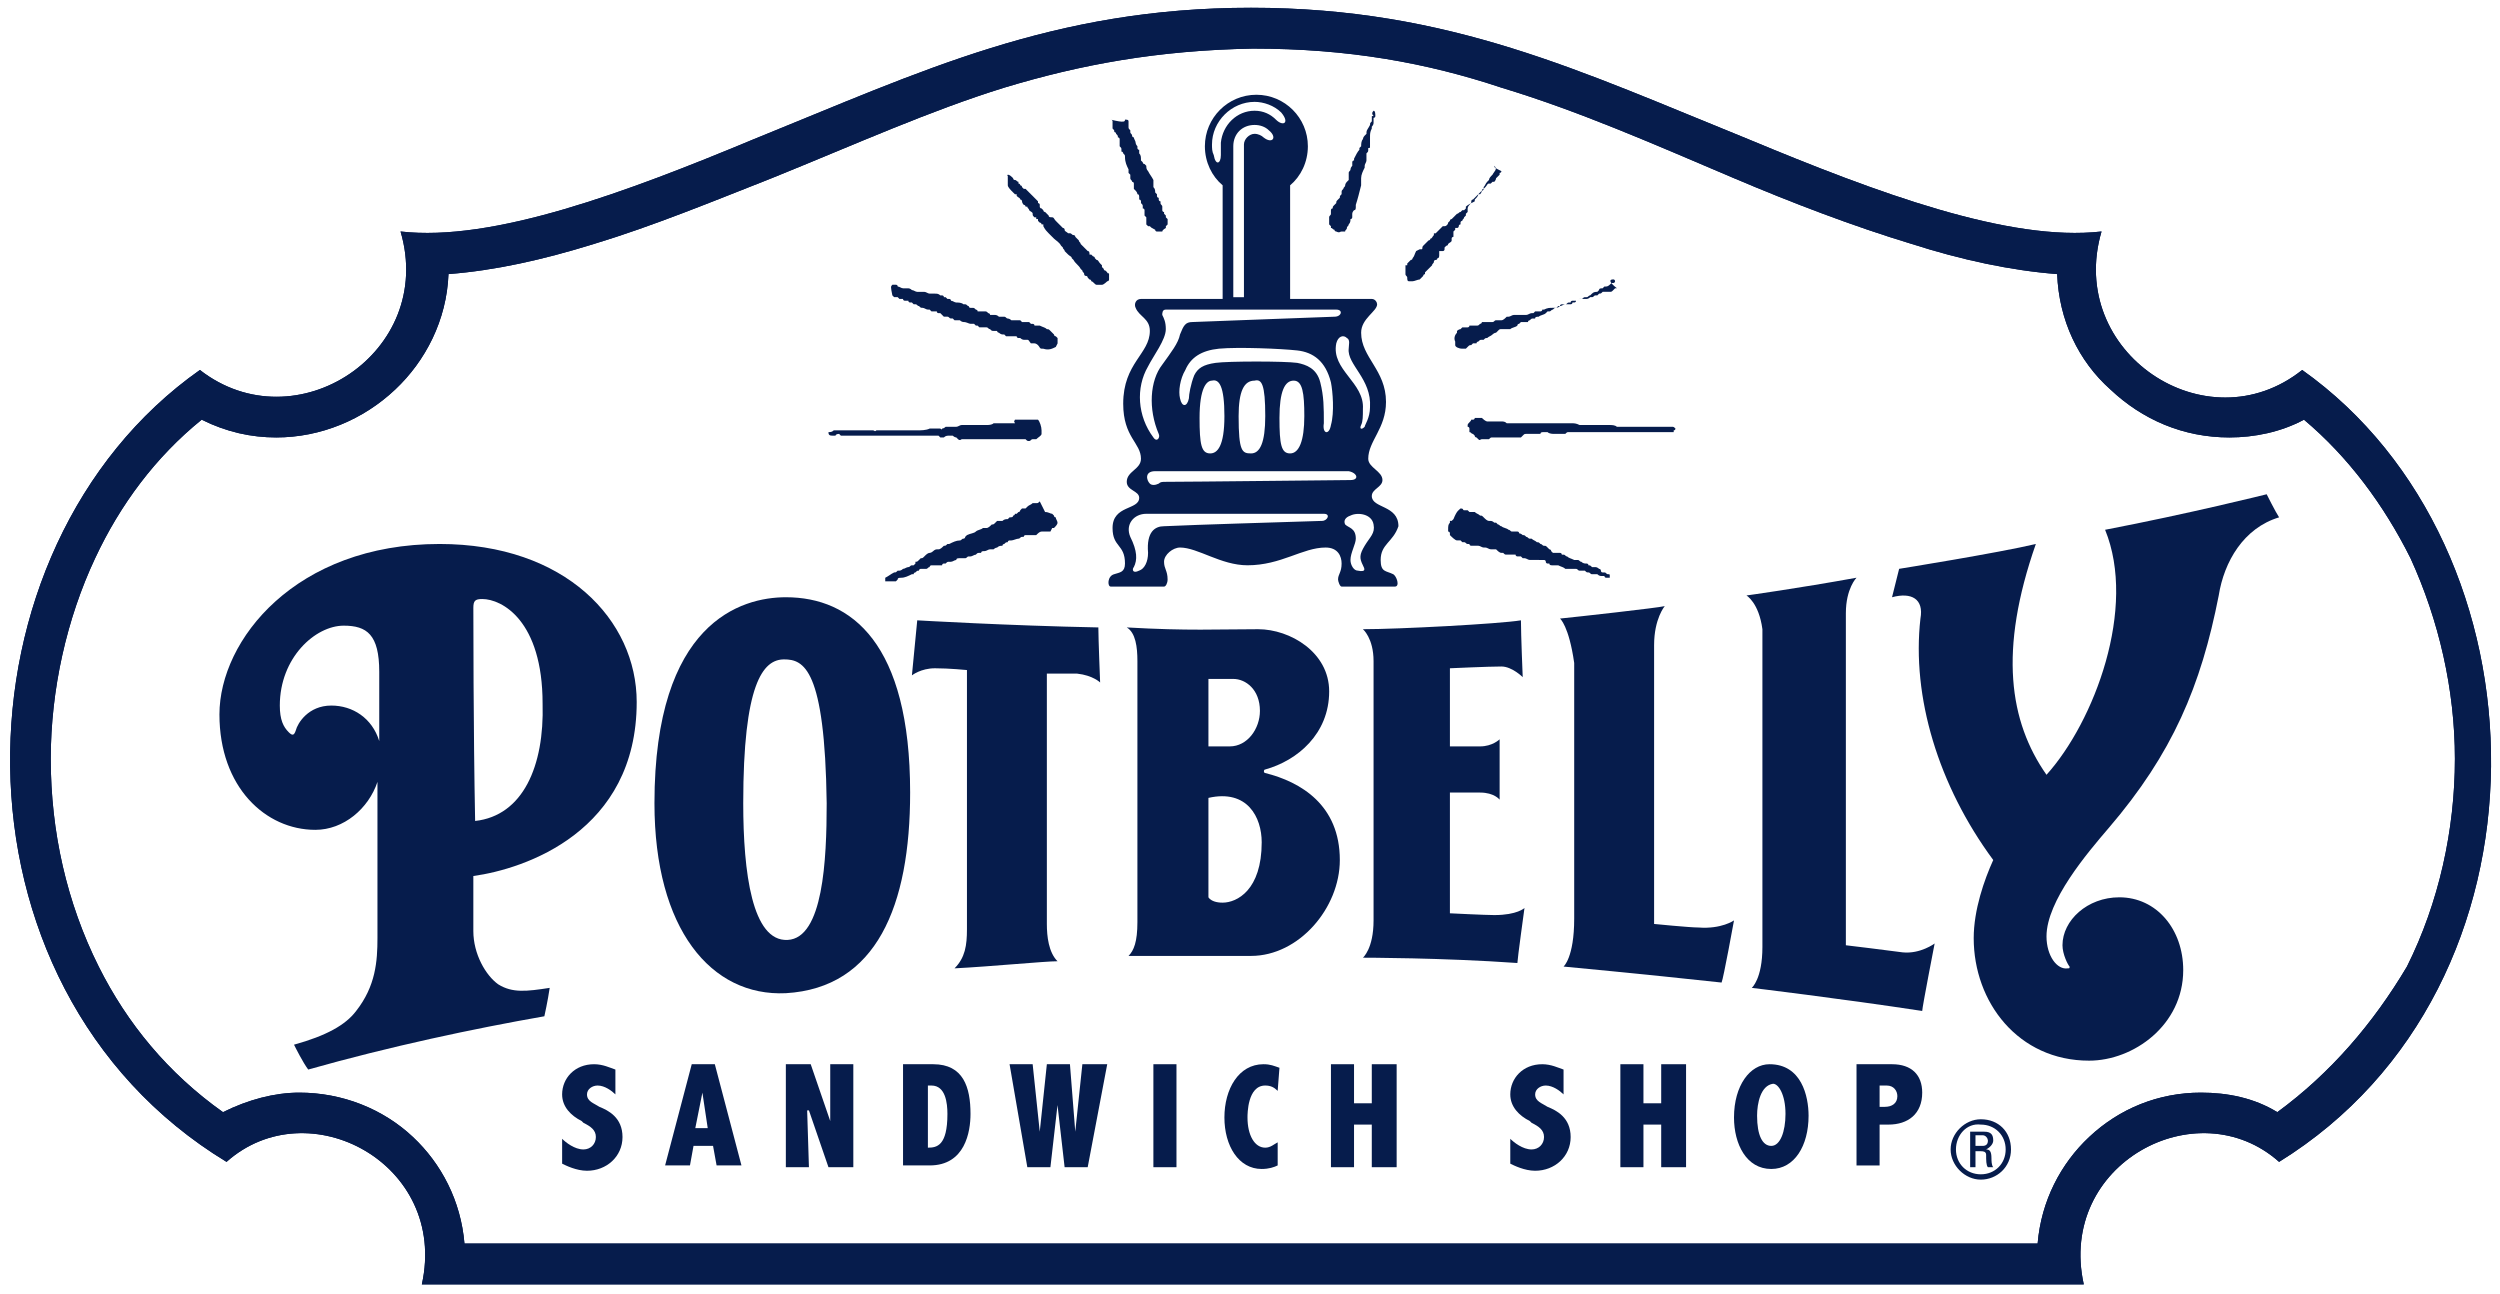
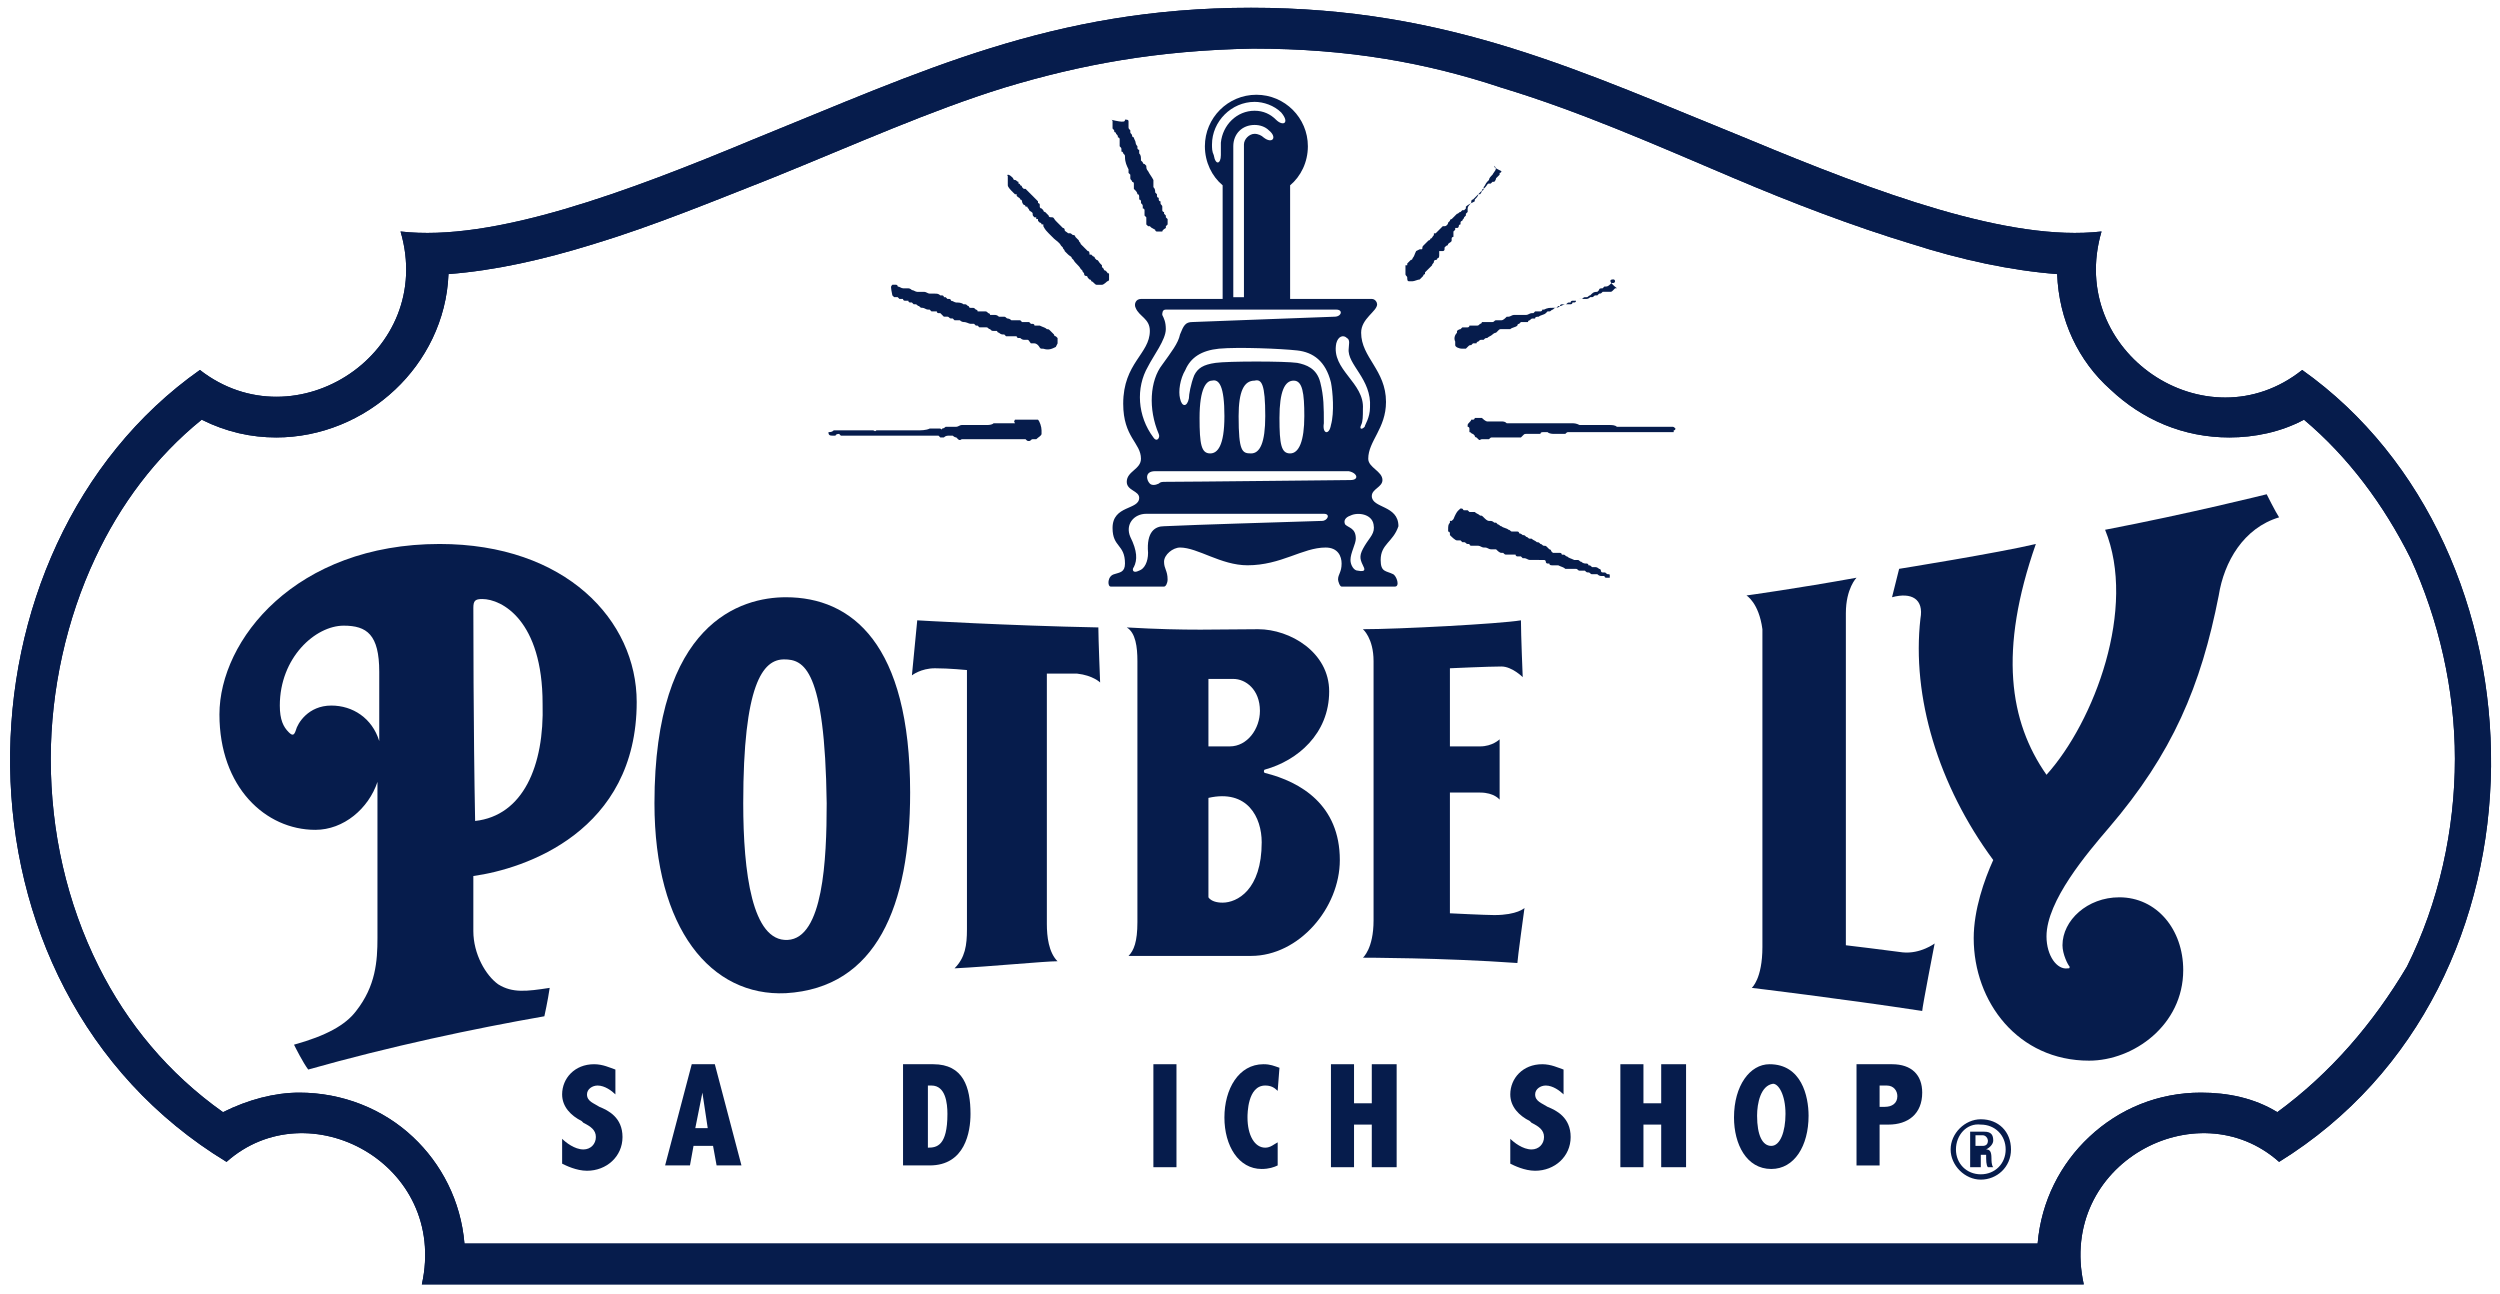
<svg xmlns="http://www.w3.org/2000/svg" xmlns:ns1="http://sodipodi.sourceforge.net/DTD/sodipodi-0.dtd" xmlns:ns2="http://www.inkscape.org/namespaces/inkscape" version="1.1" id="svg22998" x="0px" y="0px" viewBox="0 0 140.8 72.9" style="enable-background:new 0 0 140.8 72.9;" xml:space="preserve">
  <style type="text/css">
	.st0{fill-rule:evenodd;clip-rule:evenodd;fill:#061C4C;}
</style>
  <ns1:namedview bordercolor="#666666" borderopacity="1.0" fit-margin-bottom="0" fit-margin-left="0" fit-margin-right="0" fit-margin-top="0" id="base" ns2:current-layer="layer1" ns2:cx="70.958228" ns2:cy="35.936708" ns2:document-units="mm" ns2:pageopacity="0.0" ns2:pageshadow="2" ns2:window-height="744" ns2:window-maximized="1" ns2:window-width="1280" ns2:window-x="-4" ns2:window-y="-4" ns2:zoom="6.4162998" pagecolor="#ffffff" showgrid="false" units="px">
	</ns1:namedview>
  <g id="layer1" transform="translate(-76.473,-294.031)" ns2:groupmode="layer" ns2:label="Layer 1">
    <g id="g24134" transform="translate(0.132,-0.132)">
-       <path id="Fill-3" ns2:connector-curvature="0" class="st0" d="M187.6,358.7h0.4c0.2,0,0.3-0.1,0.3-0.3c0-0.1-0.1-0.3-0.3-0.3    h-0.4V358.7z M187.6,359.9h-0.3v-2h0.8c0.4,0,0.5,0.2,0.5,0.5c0,0.2-0.2,0.4-0.4,0.5l0,0c0.2,0,0.3,0.1,0.3,0.5    c0,0.1,0,0.4,0.1,0.5h-0.3c-0.1-0.1-0.1-0.4-0.1-0.7c0-0.2-0.2-0.2-0.3-0.2h-0.3V359.9z M186.5,358.9c0,0.8,0.6,1.4,1.4,1.4    c0.8,0,1.4-0.6,1.4-1.4s-0.6-1.4-1.4-1.4C187.1,357.4,186.5,358.1,186.5,358.9z M189.6,358.9c0,1-0.8,1.7-1.7,1.7    s-1.7-0.8-1.7-1.7c0-0.9,0.8-1.7,1.7-1.7C188.9,357.2,189.6,357.9,189.6,358.9z" />
+       <path id="Fill-3" ns2:connector-curvature="0" class="st0" d="M187.6,358.7h0.4c0.2,0,0.3-0.1,0.3-0.3c0-0.1-0.1-0.3-0.3-0.3    h-0.4V358.7z M187.6,359.9h-0.3v-2h0.8c0.4,0,0.5,0.2,0.5,0.5c0,0.2-0.2,0.4-0.4,0.5l0,0c0.2,0,0.3,0.1,0.3,0.5    c0,0.1,0,0.4,0.1,0.5h-0.3c-0.1-0.1-0.1-0.4-0.1-0.7h-0.3V359.9z M186.5,358.9c0,0.8,0.6,1.4,1.4,1.4    c0.8,0,1.4-0.6,1.4-1.4s-0.6-1.4-1.4-1.4C187.1,357.4,186.5,358.1,186.5,358.9z M189.6,358.9c0,1-0.8,1.7-1.7,1.7    s-1.7-0.8-1.7-1.7c0-0.9,0.8-1.7,1.7-1.7C188.9,357.2,189.6,357.9,189.6,358.9z" />
      <path id="Fill-5" ns2:connector-curvature="0" class="st0" d="M109.1,357.3c-0.6-0.3-1.1-0.8-1.1-1.5c0-0.9,0.7-1.7,1.8-1.7    c0.5,0,0.9,0.2,1.2,0.3v1.4c-0.2-0.2-0.6-0.5-1-0.5c-0.3,0-0.6,0.2-0.6,0.5c0,0.4,0.4,0.5,0.7,0.7c0.5,0.2,1.3,0.6,1.3,1.7    s-0.9,1.9-2,1.9c-0.6,0-1.2-0.3-1.4-0.4v-1.4c0.2,0.2,0.7,0.6,1.2,0.6c0.4,0,0.7-0.3,0.7-0.7c0-0.4-0.3-0.6-0.7-0.8L109.1,357.3z" />
      <path id="Fill-7" ns2:connector-curvature="0" class="st0" d="M115.9,355.7L115.9,355.7l-0.4,2h0.7L115.9,355.7z     M116.6,354.1l1.5,5.7h-1.4l-0.2-1.1h-1.1l-0.2,1.1h-1.4l1.5-5.7H116.6z" />
-       <polygon id="Fill-9" class="st0" points="121.9,359.9 120.6,359.9 120.6,354.1 122,354.1 123.1,357.3 123.1,357.3 123.1,354.1     124.4,354.1 124.4,359.9 123,359.9 121.9,356.7 121.8,356.7   " />
      <path id="Fill-11" ns2:connector-curvature="0" class="st0" d="M128.6,355.3v3.5c0.5,0,1.1-0.1,1.1-1.9    c0-0.6-0.1-1.6-0.9-1.6H128.6z M128.9,354.1c1.7,0,2.1,1.3,2.1,2.8c0,1-0.3,2.9-2.3,2.9h-1.5v-5.7L128.9,354.1z" />
-       <polygon id="Fill-13" class="st0" points="136.9,357.9 136.9,357.9 137.3,354.1 138.7,354.1 137.6,359.9 136.3,359.9 135.9,356.4     135.9,356.4 135.5,359.9 134.2,359.9 133.2,354.1 134.5,354.1 134.9,357.9 134.9,357.9 135.3,354.1 136.6,354.1   " />
      <polygon id="Fill-15" class="st0" points="141.3,359.9 142.6,359.9 142.6,354.1 141.3,354.1   " />
      <path id="Fill-17" ns2:connector-curvature="0" class="st0" d="M148.3,355.6c-0.2-0.2-0.4-0.3-0.7-0.3c-1,0-1,1.6-1,1.8    c0,1,0.4,1.7,1,1.7c0.3,0,0.5-0.2,0.7-0.3v1.3c-0.2,0.1-0.5,0.2-0.9,0.2c-1.3,0-2.1-1.3-2.1-2.9s0.8-3,2.2-3    c0.4,0,0.6,0.1,0.9,0.2L148.3,355.6z" />
      <polygon id="Fill-18" class="st0" points="152.6,357.5 152.6,359.9 151.3,359.9 151.3,354.1 152.6,354.1 152.6,356.3 153.6,356.3     153.6,354.1 155,354.1 155,359.9 153.6,359.9 153.6,357.5   " />
      <path id="Fill-19" ns2:connector-curvature="0" class="st0" d="M162.5,357.3c-0.6-0.3-1.1-0.8-1.1-1.5c0-0.9,0.7-1.7,1.8-1.7    c0.5,0,0.9,0.2,1.2,0.3v1.4c-0.2-0.2-0.6-0.5-1-0.5c-0.3,0-0.6,0.2-0.6,0.5c0,0.4,0.4,0.5,0.7,0.7c0.5,0.2,1.3,0.6,1.3,1.7    s-0.9,1.9-2,1.9c-0.6,0-1.2-0.3-1.4-0.4v-1.4c0.2,0.2,0.7,0.6,1.2,0.6c0.4,0,0.7-0.3,0.7-0.7c0-0.4-0.3-0.6-0.7-0.8L162.5,357.3z" />
      <polygon id="Fill-20" class="st0" points="168.9,357.5 168.9,359.9 167.6,359.9 167.6,354.1 168.9,354.1 168.9,356.3 169.9,356.3     169.9,354.1 171.3,354.1 171.3,359.9 169.9,359.9 169.9,357.5   " />
      <path id="Fill-21" ns2:connector-curvature="0" class="st0" d="M175.3,357c0,1.1,0.3,1.7,0.8,1.7s0.8-0.8,0.8-1.8    c0-1.1-0.4-1.7-0.7-1.7C175.5,355.3,175.3,356.3,175.3,357 M178.2,357c0,1.7-0.8,3-2.1,3c-1.4,0-2.1-1.4-2.1-2.9c0-1.8,0.9-3,2-3    C177.8,354.1,178.2,355.9,178.2,357" />
      <path id="Fill-22" ns2:connector-curvature="0" class="st0" d="M182.2,355.3v1.2h0.3c0.4,0,0.7-0.2,0.7-0.6    c0-0.3-0.2-0.6-0.6-0.6H182.2z M182.9,354.1c1.1,0,1.7,0.6,1.7,1.6c0,1.2-0.8,1.8-1.9,1.8h-0.5v2.3h-1.3v-5.7L182.9,354.1    L182.9,354.1z" />
      <path id="Fill-23" ns2:connector-curvature="0" class="st0" d="M138.3,332.6c0,0-0.1-2.5-0.1-3.1c-5.1-0.1-10.2-0.4-10.2-0.4    l-0.3,3.1c0,0,0.5-0.4,1.3-0.4s1.8,0.1,1.8,0.1s0,13.7,0,14.6s-0.1,1.6-0.7,2.2c2-0.1,5.1-0.4,5.8-0.4c-0.5-0.5-0.6-1.4-0.6-2.1    v-14.1c0,0,1.1,0,1.7,0C137.9,332.2,138.3,332.6,138.3,332.6" />
      <path id="Fill-24" ns2:connector-curvature="0" class="st0" d="M144.4,339.1c2.2-0.5,3,1.1,3,2.5c0,2.7-1.4,3.4-2.2,3.4    c-0.1,0-0.6,0-0.8-0.3V339.1z M144.4,332.4c0.5,0,1.1,0,1.4,0c0.7,0,1.5,0.6,1.5,1.8c0,1-0.7,2-1.7,2h-1.2V332.4z M139.8,329.5    c3.5,0.2,5.1,0.1,7.4,0.1c1.8,0,4,1.3,4,3.5c0,2.4-1.8,3.9-3.6,4.4c-0.1,0-0.1,0.2,0,0.2c2,0.5,4.2,1.8,4.2,4.9    c0,2.7-2.3,5.4-5,5.4c-2.1,0-6.2,0-6.9,0c0.3-0.3,0.5-0.8,0.5-1.9v-14.7C140.4,330.6,140.3,329.8,139.8,329.5z" />
      <path id="Fill-25" ns2:connector-curvature="0" class="st0" d="M153.1,329.6c2,0,7.7-0.3,8.9-0.5c0,0.8,0.1,3.2,0.1,3.2    s-0.6-0.6-1.2-0.6c-0.7,0-2.9,0.1-2.9,0.1v4.4c0,0,1.1,0,1.7,0c0.7,0,1.1-0.4,1.1-0.4v3.4c0,0-0.3-0.4-1.1-0.4H158v6.8    c0,0,2,0.1,2.5,0.1c1.3,0,1.7-0.4,1.7-0.4s-0.4,2.9-0.4,3.1c-4.2-0.3-8.7-0.3-8.7-0.3s0.6-0.5,0.6-2.1v-14.6    C153.7,330.1,153.1,329.6,153.1,329.6" />
-       <path id="Fill-26" ns2:connector-curvature="0" class="st0" d="M164.2,329c1-0.1,5.5-0.6,5.9-0.7c0,0-0.6,0.7-0.6,2.2v15.7    c0,0,2,0.2,2.5,0.2c1.3,0.1,2-0.4,2-0.4s-0.6,3.3-0.7,3.5c-4.6-0.5-8.9-0.9-8.9-0.9s0.6-0.5,0.6-2.7c0-0.6,0-13.9,0-14.4    C164.7,329.4,164.2,329,164.2,329" />
      <path id="Fill-27" ns2:connector-curvature="0" class="st0" d="M174.7,327.7c0,0,2.9-0.4,6.2-1c0,0-0.6,0.6-0.6,2v18.7    c0,0,2.5,0.3,3.2,0.4c1,0.1,1.8-0.5,1.8-0.5s-0.7,3.6-0.7,3.8c-4.6-0.7-9.6-1.3-9.6-1.3s0.6-0.5,0.6-2.3c0-1.7,0-17.2,0-17.9    C175.4,328.1,174.7,327.7,174.7,327.7" />
      <path id="Fill-28" ns2:connector-curvature="0" class="st0" d="M182.9,327.8c0.1-0.4,0.4-1.6,0.4-1.6s5.6-0.9,7.7-1.4    c-2.1,6-1.5,10,0.6,13c2.7-3,5.1-9.4,3.3-13.8c4.7-0.9,9.1-2,9.1-2s0.5,1,0.7,1.3c-2,0.6-3.1,2.5-3.4,4.4c-1,5.1-2.6,8.9-6.2,13.1    c-1.2,1.4-3.5,4.1-3.5,6.1c0,1.1,0.6,1.9,1.2,1.8c0.1,0,0.1,0,0.1-0.1c-0.1-0.1-0.4-0.7-0.4-1.2c0-1.4,1.4-2.7,3.2-2.7    c2.1,0,3.6,1.8,3.6,4.1c0,3.1-2.8,5.1-5.3,5.1c-4,0-6.5-3.3-6.5-6.9c0-1.6,0.6-3.3,1.1-4.4c-3.1-4.2-4.6-9.2-4.1-13.6    C184.7,327.9,184,327.5,182.9,327.8" />
      <path id="Fill-29" ns2:connector-curvature="0" class="st0" d="M120.5,331.3c-1.2,0-2.3,1.4-2.3,8.1c0,3.9,0.5,7.8,2.5,7.7    c2-0.1,2.2-4.5,2.2-7.7C122.8,331.8,121.6,331.3,120.5,331.3 M120.6,327.8c-2.5,0-7.4,1.4-7.4,11.6c0,7.1,3.2,10.9,7.4,10.7    c5.1-0.3,7-4.9,7-11.3C127.6,330.4,124.3,327.8,120.6,327.8" />
      <path id="Fill-30" ns2:connector-curvature="0" class="st0" d="M103.1,340.4c-0.1-5.1-0.1-11.6-0.1-12s0.1-0.5,0.5-0.5    c1.1,0,3.4,1.2,3.4,5.9C107,337.3,105.8,340.1,103.1,340.4 M95,333.9c-1.3,0-1.9,1-2,1.4c-0.1,0.3-0.2,0.3-0.4,0.1    c-0.3-0.3-0.5-0.7-0.5-1.5c0-2.7,2-4.5,3.6-4.5c1.3,0,2,0.5,2,2.6c0,0.5,0,2,0,3.9C97.3,334.6,96.2,333.9,95,333.9 M112.2,333.7    c0-4.6-4-8.9-11.1-8.9c-8.1,0-12.4,5.4-12.4,9.6c0,4.1,2.6,6.5,5.4,6.5c1.6,0,3-1.2,3.5-2.7c0,3.8,0,8.1,0,8.8    c0,1.3-0.1,2.7-1.2,4.1c-0.6,0.8-1.7,1.4-3.5,1.9c0.1,0.2,0.5,1,0.8,1.4c4.6-1.3,9.3-2.3,13.3-3c0,0,0.2-0.9,0.3-1.6    c-1.3,0.2-2.1,0.3-2.9-0.2c-0.7-0.5-1.4-1.7-1.4-3c0-0.2,0-1.4,0-3.1C105.9,343.1,112.2,341,112.2,333.7" />
      <path id="Fill-31" ns2:connector-curvature="0" class="st0" d="M204.6,356.8c-1.3-0.8-2.8-1.1-4.3-1.1    c-2.4,0-4.6,0.9-6.3,2.5c-1.6,1.5-2.7,3.6-2.9,6h-44.3h-44.3c-0.2-2.4-1.3-4.5-2.9-6c-1.7-1.6-4-2.5-6.4-2.5    c-1.4,0-2.9,0.4-4.3,1.1c-3.1-2.2-5.4-5-7-8.2c-1.8-3.6-2.7-7.6-2.7-11.7c0-3.9,0.9-7.9,2.5-11.3c1.4-3,3.4-5.7,6-7.8    c1.4,0.7,2.8,1,4.2,1c2.5,0,4.9-1,6.7-2.7c1.7-1.6,2.9-3.9,3-6.5c2.6-0.2,5.3-0.8,8.2-1.7c3.3-1,6.7-2.4,10-3.7    c4.7-1.9,8.9-3.8,13.1-5.1c4.3-1.3,8.6-2.1,14-2.2c5.4,0,9.8,0.8,14,2.2c4.3,1.3,8.4,3.1,13.1,5.1c3.3,1.4,6.7,2.7,10,3.7    c2.8,0.9,5.6,1.5,8.2,1.7c0.1,2.6,1.2,4.9,3,6.5c1.8,1.7,4.1,2.7,6.7,2.7c1.4,0,2.9-0.3,4.2-1c2.5,2.1,4.5,4.8,6,7.8    c1.6,3.5,2.5,7.4,2.5,11.3c0,4-0.9,8.1-2.7,11.7C210,351.8,207.6,354.6,204.6,356.8 M206,315c-5.4,4.3-13.3-1-11.3-7.8    c-5.2,0.6-12.7-2.2-19.9-5.2c-9.4-3.8-16.8-7.4-28-7.4s-18.6,3.6-28,7.4c-7.2,3-14.7,5.8-19.9,5.2c2,6.8-5.9,12-11.3,7.8    c-14.2,10-14.8,34.7,1.5,44.6c4.6-4.1,12.5,0.1,11,6.9h46.8h46.8c-1.5-6.8,6.4-11,11-6.9C220.7,349.7,220.1,325,206,315" />
-       <path id="Fill-32" ns2:connector-curvature="0" class="st0" d="M153.7,300.4c0.1,0,0.1,0.2,0.1,0.3c0,0.1-0.1,0.1-0.1,0.1    v0.1c0,0,0,0.1,0,0.2s-0.1,0.2-0.1,0.2v0.1c-0.1,0.2-0.1,0.3-0.1,0.5v0.1v0.1c0,0,0,0,0,0.1s0,0.1,0,0.2s0,0.1-0.1,0.1    c0,0,0,0,0,0.1s0,0.1-0.1,0.2v0.1l0,0c0,0,0,0,0,0.1c0,0,0,0,0,0.1c0,0,0,0,0,0.1s-0.1,0.2-0.1,0.3v0.1c-0.1,0.2-0.2,0.4-0.2,0.6    c0,0.1,0,0.2,0,0.3v0.1c-0.1,0.4-0.2,0.8-0.3,1.1v0.1c0,0.1,0,0.2-0.1,0.2c0,0-0.1,0.1-0.1,0.2s0,0.1,0,0.2c0,0,0,0.1-0.1,0.1    c0,0.1,0,0.2-0.1,0.3c0,0.1-0.1,0.1-0.1,0.2s-0.1,0.1-0.1,0.2c-0.1,0-0.1,0-0.2,0c-0.1,0-0.1,0.1-0.3,0c0,0-0.1,0-0.1-0.1    c-0.1,0-0.1-0.1-0.2-0.1v-0.1l-0.1-0.1v-0.1v-0.1v-0.1v-0.1c0-0.1,0.1-0.1,0.1-0.2l0,0v-0.1V306c0,0,0-0.1,0.1-0.1    c0-0.1,0-0.1,0.1-0.2c0,0,0,0,0.1-0.1c0-0.1,0-0.1,0.1-0.2l0.1-0.1c0-0.1,0-0.1,0.1-0.2c0,0,0,0,0-0.1s0-0.1,0.1-0.2    c0-0.1,0.1-0.1,0.1-0.2s0.1-0.2,0.1-0.2l0.1-0.1v-0.1l0,0v-0.1c0,0,0,0,0-0.1v0v-0.1c0-0.1,0.1-0.1,0.1-0.2s0.1-0.2,0.1-0.2    s0,0,0-0.1v-0.1c0,0,0-0.1,0.1-0.1v-0.1c0.1-0.2,0.2-0.4,0.3-0.5v-0.1l0.1-0.1c0-0.1,0-0.3,0.1-0.4c0-0.1,0.1-0.2,0.1-0.2l0.1-0.1    v-0.1c0-0.1,0.1-0.2,0.2-0.4c0-0.1,0-0.1,0.1-0.2v-0.1l0,0v-0.1l0,0v-0.1c0,0,0,0,0.1,0C153.6,300.6,153.6,300.5,153.7,300.4    C153.7,300.5,153.7,300.4,153.7,300.4" />
      <path id="Fill-33" ns2:connector-curvature="0" class="st0" d="M139.7,300.9c0.1,0,0.2,0,0.2,0.1l0,0c0,0,0,0.1,0,0.2l0,0    v0.1l0,0c0,0.1,0,0.1,0.1,0.2c0,0,0,0,0,0.1s0.1,0.1,0.1,0.2c0,0,0,0.1,0.1,0.1c0,0.1,0.1,0.2,0.1,0.3c0,0.1,0.1,0.2,0.1,0.2v0.1    c0,0,0,0.1,0.1,0.1v0.1c0,0,0,0,0,0.1c0.1,0.1,0.1,0.2,0.1,0.4l0.1,0.1c0,0,0,0.1,0.1,0.1l0.1,0.1c0,0.1,0,0.2,0.1,0.3    c0.1,0.2,0.2,0.3,0.3,0.5v0.1c0,0,0,0,0,0.1v0.1l0,0c0,0,0,0,0,0.1c0.1,0.1,0.1,0.2,0.1,0.3l0.1,0.1v0.1c0,0,0,0.1,0.1,0.1v0.1    c0,0,0,0.1,0.1,0.1c0,0,0,0,0,0.1s0.1,0.1,0.1,0.2v0.1c0,0,0,0,0,0.1l0,0c0,0,0,0.1,0.1,0.1v0.1l0.1,0.1v0.1l0.1,0.1v0.2v0.1    l-0.1,0.1c0,0,0,0,0,0.1c0,0-0.2,0.1-0.2,0.2c-0.1,0-0.2,0-0.3,0c0,0-0.1,0-0.1-0.1c-0.2-0.1-0.2-0.1-0.3-0.2c0,0,0,0-0.1,0    l-0.1-0.1c0,0,0,0,0-0.1v-0.1v-0.1v-0.1l-0.1-0.1c0-0.1,0-0.1,0-0.2c0,0,0,0,0-0.1c0,0,0-0.1-0.1-0.1v-0.1c0-0.1,0-0.1-0.1-0.2    v-0.1c0,0,0-0.1-0.1-0.1v-0.1c0-0.1,0-0.2-0.1-0.2c0,0,0-0.1-0.1-0.2l-0.1-0.1c0-0.1,0-0.2,0-0.2v-0.1c0-0.1-0.1-0.1-0.1-0.1    c0-0.1-0.1-0.1-0.1-0.2s0-0.2,0-0.2l-0.1-0.1c0-0.1,0-0.1,0-0.2c-0.1-0.2-0.2-0.4-0.2-0.7c0-0.1,0-0.1-0.1-0.2c0,0,0-0.1-0.1-0.1    v-0.1c0-0.1,0-0.1-0.1-0.2v-0.1c0,0,0,0,0-0.1v-0.1c0,0,0,0,0-0.1l0,0c0,0,0-0.1-0.1-0.1c0-0.1,0-0.1-0.1-0.2c0,0,0-0.1-0.1-0.1    c0-0.1,0-0.1-0.1-0.2v-0.1v-0.1c0,0,0,0,0-0.1V301c0,0,0-0.1-0.1-0.1C139.7,301.1,139.7,301,139.7,300.9L139.7,300.9" />
      <path id="Fill-34" ns2:connector-curvature="0" class="st0" d="M160.5,303.5C160.6,303.5,160.6,303.5,160.5,303.5    c0.2,0.2,0,0.3-0.1,0.5c-0.1,0.1-0.2,0.2-0.2,0.3l-0.1,0.1l0,0c-0.1,0.1-0.1,0.2-0.2,0.3l0,0l0,0l0,0c0,0,0,0,0,0.1    c0,0,0,0.1-0.1,0.1l-0.1,0.1c0,0,0,0-0.1,0.1s-0.2,0.2-0.3,0.3c-0.1,0-0.1,0.1-0.1,0.2l-0.1,0.1c0,0-0.1,0.1-0.1,0.2    c0,0,0,0,0,0.1l0,0c0,0,0,0,0,0.1l-0.1,0.1c0,0,0,0,0,0.1l-0.1,0.1c0,0.1-0.1,0.1-0.1,0.2c0,0-0.1,0-0.1,0.1c0,0,0,0,0,0.1    c0,0-0.1,0-0.1,0.1c0,0,0,0.1-0.1,0.1c0,0,0,0-0.1,0c0,0,0,0,0,0.1l-0.1,0.1c0,0,0,0,0,0.1l0,0v0.1l0,0v0.1c0,0-0.1,0-0.1,0.1v0.1    c0,0.1-0.1,0.1-0.2,0.2c0,0,0,0.1-0.1,0.1c0,0,0,0-0.1,0.1v0.1l0,0c0,0,0,0.1-0.1,0.1h-0.1l0,0c0,0,0,0-0.1,0v0.1l0,0v0.1l0,0    c0,0.1,0,0.2-0.1,0.2l0,0c0,0,0,0.1-0.1,0.1c0,0-0.1,0-0.1,0.1s-0.1,0.1-0.1,0.2l-0.1,0.1c-0.1,0.1-0.2,0.2-0.3,0.3v0.1    c0,0-0.1,0-0.1,0.1c-0.1,0.1-0.1,0.1-0.2,0.2c-0.1,0-0.3,0.1-0.4,0.1h-0.1h-0.1c-0.1,0-0.1-0.1-0.1-0.2s-0.1-0.1-0.1-0.2    s0-0.3,0-0.4l0,0v-0.1c0,0,0,0,0.1,0c0,0,0,0,0-0.1l0.1-0.1c0,0,0,0,0.1-0.1c0,0,0.1,0,0.1-0.1c0.1-0.1,0.1-0.2,0.2-0.4l0.2-0.1    h0.1c0.1,0,0-0.1,0.1-0.2s0.1-0.1,0.2-0.2c0,0,0,0,0.1-0.1c0,0,0.1,0,0.1-0.1c0.1,0,0.1-0.1,0.2-0.2c0,0,0,0,0-0.1c0,0,0,0,0.1,0    c0.1-0.1,0.1-0.1,0.2-0.2l0.1-0.1c0,0,0,0,0.1-0.1c0,0,0,0,0.1,0l0,0c0.1,0,0.2-0.1,0.2-0.2l0,0l0.1-0.1c0,0,0-0.1,0.1-0.1    c0.1-0.1,0.1-0.1,0.2-0.2c0,0,0,0,0.1-0.1c0.1,0,0.1-0.1,0.2-0.1l0.1-0.1c0,0,0,0,0.1,0l0,0l0.1-0.1v-0.1c0.1-0.1,0.3-0.2,0.5-0.3    c0,0,0,0,0-0.1c0.1-0.1,0.2-0.2,0.2-0.3c0,0,0,0,0.1,0c0,0,0.1-0.1,0.1-0.2l0,0c0,0,0-0.1,0.1-0.1l0.1-0.1    c0.1-0.1,0.1-0.2,0.2-0.2c0,0,0,0,0.1,0l0.1-0.1c0,0,0,0,0.1,0c0,0,0.1-0.1,0.1-0.2l0.1-0.1l0.1-0.1c0,0,0,0,0-0.1    c0,0,0.1,0,0.1-0.1C160.5,303.6,160.5,303.6,160.5,303.5L160.5,303.5" />
      <path id="Fill-35" ns2:connector-curvature="0" class="st0" d="M133.1,304L133.1,304c0.1,0,0.2,0.1,0.3,0.2    c0,0,0,0.1,0.1,0.1s0.1,0.1,0.2,0.1c0,0,0,0,0,0.1c0,0,0.1,0,0.1,0.1l0,0c0,0,0.1,0,0.1,0.1l0.1,0.1c0,0,0,0,0.1,0    c0.1,0.1,0.1,0.1,0.2,0.2l0.1,0.1c0.1,0.1,0.2,0.2,0.3,0.3l0.1,0.1c0,0,0,0,0,0.1c0,0,0.1,0,0.1,0.1c0,0,0,0,0,0.1l0,0    c0,0,0,0.1,0.1,0.1l0.1,0.1c0,0,0,0.1,0.1,0.1c0.1,0.1,0.1,0.1,0.2,0.2c0,0.1,0.1,0.1,0.2,0.1c0.1,0,0.1,0.1,0.2,0.2l0.1,0.1    l0.1,0.1c0.1,0.1,0.1,0.1,0.2,0.2c0,0,0.1,0,0.1,0.1s0.1,0.1,0.2,0.2h0.1c0.1,0,0.1,0.1,0.2,0.1c0,0,0.1,0,0.1,0.1    c0,0,0,0,0.1,0.1l0.1,0.1c0,0.1,0.1,0.1,0.1,0.2c0,0,0,0,0.1,0.1s0.2,0.2,0.3,0.3c0.1,0,0.1,0.1,0.1,0.2l0,0l0,0c0,0,0,0,0.1,0    l0.1,0.1c0,0,0.1,0,0.1,0.1c0,0,0,0,0.1,0.1c0.1,0,0.1,0.1,0.2,0.2l0,0l0.1,0.1c0,0,0,0,0,0.1l0.1,0.1c0,0,0,0.1,0.1,0.1l0.1,0.1    l0,0c0,0.1,0.1,0,0.1,0.1v0.1v0.1v0.1c0,0,0,0.1-0.1,0.1c0,0-0.2,0.2-0.3,0.2h-0.1h-0.2c-0.1,0-0.2-0.2-0.3-0.2c0,0,0-0.1-0.1-0.1    l-0.1-0.1c0,0,0-0.1-0.1-0.1c0,0-0.1,0-0.1-0.1s-0.1-0.1-0.1-0.2l-0.1-0.1c-0.1-0.2-0.3-0.3-0.4-0.5c0,0,0,0-0.1-0.1    c0-0.1-0.1-0.1-0.2-0.2l0,0c-0.1-0.1-0.1-0.1-0.2-0.2c0-0.1-0.1-0.1-0.1-0.2l-0.1-0.1c-0.1-0.2-0.3-0.3-0.4-0.4    c-0.1-0.1-0.2-0.2-0.3-0.3c-0.1-0.1-0.2-0.2-0.3-0.4l0,0c0,0,0,0,0-0.1c0,0,0,0-0.1,0c0,0,0-0.1-0.1-0.1l-0.1-0.1v-0.1    c0,0,0,0-0.1,0c0,0,0,0,0-0.1c0,0,0,0-0.1,0c-0.1-0.1-0.1-0.1-0.1-0.2s-0.1-0.1-0.2-0.2c0-0.1-0.1-0.1-0.1-0.2c0,0,0,0-0.1,0    c0,0,0-0.1-0.1-0.1l0,0c0,0-0.1-0.1-0.1-0.2c0,0,0-0.1-0.1-0.1c0-0.1-0.1-0.1-0.2-0.2v-0.1c0,0,0,0-0.1,0l-0.1-0.1l0,0l0,0    l-0.1-0.1c0,0-0.2-0.2-0.2-0.3l0,0L133.1,304C133,304.1,133.1,304.1,133.1,304" />
      <path id="Fill-36" ns2:connector-curvature="0" class="st0" d="M167.2,309.9L167.2,309.9c0.1,0,0.1,0.1,0.1,0.1    s0,0.1-0.1,0.1s-0.1,0-0.2,0.1c0,0-0.1,0.1-0.2,0.1c0,0,0,0-0.1,0l-0.1,0.1c-0.1,0-0.2,0-0.2,0.1l-0.1,0.1c-0.1,0-0.2,0-0.3,0.1    l-0.1,0.1l0,0c-0.1,0-0.1,0.1-0.2,0.1c0,0,0,0-0.1,0s-0.1,0.1-0.2,0.1h-0.1l-0.1,0.1c0,0,0,0-0.1,0c0,0,0,0-0.1,0l0,0l0,0h-0.1    c0,0-0.1,0-0.1,0.1c0,0,0,0-0.1,0l0,0c-0.1,0-0.1,0.1-0.2,0.1c0,0-0.1,0-0.2,0c0,0-0.1,0-0.1,0.1h-0.1l-0.1,0.1    c-0.1,0-0.1,0-0.2,0.1c-0.1,0-0.1,0.1-0.2,0.1h-0.1l-0.1,0.1c-0.1,0.1-0.3,0.1-0.4,0.2c-0.1,0-0.2,0-0.2,0.1l0,0c0,0,0,0-0.1,0    l0,0c-0.1,0-0.1,0-0.2,0.1c0,0-0.1,0-0.1,0.1h-0.1l0,0h-0.1c0,0,0,0-0.1,0H162l-0.1,0.1c0,0-0.1,0-0.1,0.1l0,0l0,0    c-0.1,0.1-0.3,0.1-0.4,0.2c0,0,0,0-0.1,0h-0.1c0,0,0,0-0.1,0c0,0,0,0-0.1,0l0,0c0,0,0,0-0.1,0l0,0c-0.1,0-0.1,0-0.2,0.1l-0.1,0.1    c0,0-0.1,0-0.2,0.1c-0.1,0.1-0.2,0.1-0.3,0.2c-0.1,0-0.1,0-0.2,0.1c0,0,0,0-0.1,0s-0.1,0-0.2,0.1c0,0-0.1,0-0.1,0.1h-0.1l0,0h-0.1    l-0.1,0.1l0,0l0,0c-0.1,0-0.1,0-0.2,0.1l-0.1,0.1h-0.1l0,0c-0.1,0-0.1,0-0.1,0c-0.2,0-0.4-0.1-0.4-0.2v-0.1c0,0,0,0,0-0.1    c-0.1-0.2,0-0.4,0.1-0.5v-0.1c0,0,0.1-0.1,0.2-0.1l0.1-0.1c0,0,0,0,0.1,0l0,0h0.1l0,0c0,0,0,0,0.1,0c0,0,0.1,0,0.1-0.1h0.1    c0,0,0,0,0.1,0l0,0c0,0,0,0,0.1,0l0,0l0,0h0.1c0.1,0,0.1,0,0.2-0.1l0,0l0,0c0,0,0.1,0,0.1-0.1c0,0,0,0,0.1,0c0,0,0,0,0.1,0h0.1    h0.1c0,0,0,0,0.1,0l0,0h0.1c0.1,0,0.1-0.1,0.2-0.1c0,0,0,0,0.1,0c0,0,0,0,0.1,0h0.1c0.1,0,0.2-0.1,0.3-0.2c0,0,0,0,0.1,0    s0.2-0.1,0.3-0.1s0.1,0,0.2,0l0,0h0.1c0,0,0.1,0,0.2,0c0,0,0,0,0.1,0h0.1c0.1,0,0.2-0.1,0.3-0.1h0.1l0.1-0.1c0,0,0,0,0.1,0h0.1    c0,0,0,0,0.1,0c0,0,0.1,0,0.1-0.1h0.1c0.2-0.1,0.3-0.1,0.5-0.1h0.1c0.1,0,0.2,0,0.3-0.1c0.1,0,0.2-0.1,0.3-0.1h0.1c0,0,0,0,0.1,0    h0.1c0,0,0.1,0,0.1-0.1h0.1c0,0,0.1,0,0.1-0.1h0.1l0.1-0.1h0.1c0,0,0,0,0.1,0c0,0,0,0,0.1,0c0,0,0,0,0.1,0s0.2-0.1,0.2-0.1h0.1    c0.1,0,0.1-0.1,0.2-0.1h0.1l0.1-0.1c0.1,0,0.1,0,0.2-0.1c0,0,0,0,0.1,0s0.1,0,0.2,0c0,0,0,0,0.1,0s0.1,0,0.2-0.1l0.1-0.1    c0,0,0,0,0.1,0C166.9,310,167,309.9,167.2,309.9C167.1,309.9,167.2,309.9,167.2,309.9" />
      <path id="Fill-37" ns2:connector-curvature="0" class="st0" d="M126.6,310.2L126.6,310.2h0.2c0,0,0.1,0,0.1,0.1    c0.1,0,0.2,0.1,0.3,0.1h0.1c0.1,0,0.1,0,0.2,0s0.2,0.1,0.2,0.1c0.1,0,0.2,0.1,0.3,0.1c0.1,0,0.1,0,0.2,0c0,0,0,0,0.1,0    c0,0,0,0,0.1,0s0.2,0.1,0.3,0.1s0.1,0,0.2,0h0.1c0.1,0,0.2,0,0.3,0.1h0.1c0,0,0.1,0,0.1,0.1h0.1l0.1,0.1h0.1    c0.1,0,0.1,0.1,0.1,0.1c0.1,0,0.2,0.1,0.3,0.1s0.3,0,0.4,0.1h0.1c0.1,0,0.1,0.1,0.2,0.1c0,0,0,0.1,0.1,0.1h0.1    c0.1,0,0.1,0,0.2,0.1c0,0,0.1,0,0.1,0.1l0,0c0,0,0,0,0.1,0h0.1h0.1h0.1c0.1,0,0.1,0,0.2,0.1c0,0,0.1,0,0.1,0.1h0.1h0.1h0.1    c0,0,0.1,0,0.2,0.1h0.1l0,0c0.1,0,0.1,0,0.2,0c0.1,0,0.1,0.1,0.2,0.1c0.1,0,0.2,0.1,0.2,0.1h0.1h0.1c0.1,0,0.1,0,0.2,0l0,0h0.1    l0.1,0.1l0,0h0.1h0.1h0.1h0.1c0,0,0,0,0.1,0.1c0,0,0,0,0.1,0c0,0,0.1,0,0.1,0.1l0,0c0.1,0,0.1,0,0.2,0h0.1    c0.2,0.1,0.3,0.1,0.4,0.2c0.1,0,0.1,0,0.2,0.1l0.1,0.1l0.1,0.1c0,0,0,0.1,0.1,0.1l0.1,0.1c0,0.1,0,0.2,0,0.3l-0.1,0.2    c-0.2,0.1-0.4,0.2-0.7,0.1H135c-0.1,0-0.1-0.1-0.2-0.2c0,0-0.1-0.1-0.2-0.1h-0.1h-0.1c-0.1-0.1-0.1-0.2-0.2-0.2    c-0.1,0-0.1,0-0.2,0c0,0-0.1,0-0.2-0.1l0,0h-0.1c0,0-0.1,0-0.1-0.1c-0.1,0-0.1,0-0.2,0h-0.1c0,0,0,0-0.1,0c0,0,0,0-0.1,0H133    c0,0,0,0-0.1-0.1h-0.1l0,0c-0.1,0-0.2-0.1-0.2-0.1s-0.1,0-0.1-0.1l0,0c0,0,0,0-0.1,0c0,0,0,0-0.1,0s-0.1,0-0.2-0.1    c-0.1,0-0.1-0.1-0.2-0.1c0,0-0.1,0-0.2,0c0,0,0,0-0.1,0h-0.1c0,0,0,0-0.1-0.1h-0.1l-0.1-0.1l0,0c-0.1,0-0.1,0-0.2,0    c-0.1,0-0.2-0.1-0.4-0.1c-0.1,0-0.2-0.1-0.2-0.1h-0.1c0,0,0,0-0.1,0c0,0,0,0-0.1,0l-0.1-0.1h-0.1c-0.1,0-0.1-0.1-0.2-0.1    c-0.1,0-0.1,0-0.2,0l-0.1-0.1l0,0l-0.1-0.1h-0.1c0,0-0.1,0-0.1-0.1H129c0,0,0,0-0.1,0c0,0,0,0-0.1,0l-0.1-0.1h-0.1    c-0.1,0-0.2-0.1-0.3-0.1s-0.1,0-0.2-0.1c-0.1,0-0.1-0.1-0.2-0.1h-0.1c0,0,0,0-0.1-0.1h-0.1c0,0-0.1,0-0.1-0.1c-0.1,0-0.1,0-0.2,0    c0,0-0.1,0-0.1-0.1c0,0,0,0-0.1,0c0,0,0,0-0.1,0l0,0l-0.1-0.1h-0.1h-0.1l-0.1-0.1C126.5,310.3,126.5,310.3,126.6,310.2    C126.5,310.2,126.6,310.2,126.6,310.2" />
      <path id="Fill-38" ns2:connector-curvature="0" class="st0" d="M133.5,317.8c0.1,0,0.1,0,0.2,0c0,0,0,0,0.1,0s0.2,0,0.3,0    h0.1c0,0,0,0,0.1,0h0.1c0,0,0,0,0.1,0c0,0,0,0,0.1,0c0,0,0,0,0.1,0h0.1c0.1,0.1,0.2,0.4,0.2,0.6c0,0.1,0,0.1,0,0.2    s-0.2,0.2-0.3,0.3c-0.1,0-0.1,0-0.2,0c-0.1,0-0.1,0.1-0.2,0.1c-0.1,0-0.1,0-0.2-0.1H134c0,0,0,0-0.1,0h-0.1c-0.1,0-0.1,0-0.2,0    h-0.1c-0.1,0-0.1,0-0.2,0c-0.1,0-0.1,0-0.2,0c-0.2,0-0.3,0-0.5,0c-0.1,0-0.1,0-0.2,0c-0.1,0-0.2,0-0.3,0H132h-0.1    c-0.2,0-0.3,0-0.4,0c-0.1,0-0.1,0-0.2,0h-0.1h-0.1H131h-0.1h-0.1c0,0,0,0-0.1,0s-0.1,0-0.2,0c0,0-0.1,0.1-0.2,0l-0.1-0.1    c0,0-0.1,0-0.2-0.1h-0.1h-0.1c-0.1,0-0.2,0-0.3,0.1h-0.2l-0.1-0.1c-0.1,0-0.1,0-0.1,0H129c-0.1,0-0.2,0-0.3,0s-0.2,0-0.2,0    c-0.1,0-0.2,0-0.4,0c-0.1,0-0.2,0-0.2,0c-0.1,0-0.3,0-0.4,0s-0.1,0-0.2,0s-0.3,0-0.4,0s-0.1,0-0.2,0h-0.1h-0.1h-0.1h-0.1H126    c-0.1,0-0.1,0-0.2,0h-0.3c0,0,0,0-0.1,0h-0.2c-0.1,0-0.4,0-0.5,0h-0.1h-0.2c-0.1,0-0.2,0-0.4,0h-0.1h-0.1h-0.1l-0.1-0.1    c0,0-0.2,0-0.2,0.1c-0.1,0-0.1,0-0.1,0c-0.2,0-0.3,0-0.3-0.2c0.1,0,0.2,0,0.3-0.1h0.1c0.2,0,0.4,0,0.6,0c0.1,0,0.2,0,0.2,0    c0.1,0,0.2,0,0.2,0h0.1c0.2,0,0.3,0,0.4,0s0.3,0,0.3,0h0.1h0.1h0.1c0.1,0,0.1,0.1,0.2,0h0.1h0.1h0.1c0.1,0,0.1,0,0.2,0h0.1    c0.1,0,0.2,0,0.3,0h0.1c0.1,0,0.1,0,0.2,0h0.1h0.1c0.1,0,0.1,0,0.2,0h0.1c0,0,0.1,0,0.2,0h0.1c0.1,0,0.2,0,0.3,0    c0.2,0,0.5,0,0.7-0.1c0.1,0,0.2,0,0.2,0s0.1,0,0.2,0c0.1,0,0.1,0,0.2,0c0,0,0.1,0.1,0.1,0c0.1,0,0.2-0.1,0.2-0.1h0.1    c0,0,0,0,0.1,0s0.1,0,0.2,0h0.1h0.1c0.1,0,0.2-0.1,0.3-0.1s0.2,0,0.2,0h0.1c0,0,0,0,0.1,0s0.2,0,0.3,0c0,0,0,0,0.1,0h0.1h0.1    c0.1,0,0.1,0,0.2,0h0.1c0,0,0,0,0.1,0s0.3,0,0.4-0.1h0.2c0.1,0,0.1,0,0.2,0c0.1,0,0.1,0,0.2,0h0.1h0.1c0.1,0,0.1,0,0.2,0h0.1    c0.1,0,0.1,0,0.1,0C133.4,317.8,133.5,317.9,133.5,317.8" />
      <path id="Fill-39" ns2:connector-curvature="0" class="st0" d="M160.1,317.9c0.1,0,0.1,0,0.2,0h0.1c0,0,0.1,0,0.2,0    c0.1,0,0.2,0,0.3,0s0.2,0,0.3,0.1h0.1c0.1,0,0.2,0,0.2,0h0.1l0,0h0.1h0.1h0.1h0.1c0,0,0,0,0.1,0h0.1h0.1c0.1,0,0.1,0,0.2,0h0.1    h0.1c0,0,0,0,0.1,0c0,0,0.1,0,0.2,0c0,0,0.1,0,0.2,0h0.1l0,0h0.1c0.1,0,0.2,0,0.3,0h0.1c0.1,0,0.2,0,0.3,0h0.1c0.1,0,0.2,0,0.3,0    h0.1c0.1,0,0.1,0,0.2,0c0.2,0,0.3,0,0.5,0.1c0,0,0,0,0.1,0s0.1,0,0.2,0c0.1,0,0.3,0,0.4,0c0.1,0,0.1,0,0.2,0h0.1    c0.1,0,0.2,0,0.2,0h0.1h0.1h0.1h0.1h0.1c0.1,0,0.3,0,0.4,0.1c0.1,0,0.1,0,0.2,0c0.1,0,0.3,0,0.4,0h0.1c0.1,0,0.2,0,0.2,0    c0.1,0,0.1,0,0.2,0h0.1c0,0,0,0,0.1,0s0.1,0,0.2,0c0.1,0,0.2,0,0.3,0c0,0,0,0,0.1,0h0.1c0.1,0,0.2,0,0.2,0h0.1c0.1,0,0.2,0,0.3,0    c0.2,0,0.4,0,0.5,0s0.1,0,0.2,0.1c0,0,0,0.1-0.1,0.1c0,0,0,0,0,0.1c-0.1,0-0.3,0-0.4,0c0,0-0.1,0-0.2,0h-0.1c-0.1,0-0.2,0-0.2,0    s0,0-0.1,0c0,0-0.1,0-0.2,0h-0.1c-0.1,0-0.1,0-0.2,0l0,0H169c-0.1,0-0.2,0-0.3,0s-0.2,0-0.3,0h-0.1c-0.1,0-0.2,0-0.3,0h-0.1h-0.1    c-0.1,0-0.2,0-0.2,0c-0.1,0-0.2,0-0.3,0s-0.2,0-0.3,0c0,0-0.1,0-0.2,0c-0.1,0-0.2,0-0.2,0h-0.1h-0.1h-0.2c-0.1,0-0.2,0-0.3,0h-0.1    c-0.1,0-0.2,0-0.2,0h-0.1c-0.2,0-0.3,0-0.5,0c-0.1,0-0.2,0-0.2,0h-0.1c-0.1,0-0.1,0-0.2,0.1c-0.1,0-0.2,0-0.3,0h-0.1    c-0.1,0-0.2,0-0.2,0c-0.1,0-0.3,0-0.4-0.1h-0.1h-0.1c-0.1,0-0.2,0-0.2,0.1H163h0c-0.1,0-0.3,0-0.4,0c-0.1,0-0.1,0-0.2,0h-0.1    c-0.1,0-0.1,0-0.2,0.1l-0.1,0.1c-0.1,0-0.1,0-0.2,0c0,0,0,0-0.1,0h-0.1h-0.1h-0.1h-0.1h-0.1h-0.1c-0.1,0-0.1,0-0.2,0    c-0.1,0-0.1,0-0.2,0c-0.1,0-0.2,0-0.3,0s-0.1,0-0.2,0.1c0,0,0,0-0.1,0c0,0,0,0-0.1,0s-0.1,0-0.2,0c-0.1,0-0.1,0.1-0.2,0l-0.1-0.1    c0,0-0.1,0-0.1-0.1c0,0,0,0-0.1-0.1c-0.1,0-0.1-0.1-0.2-0.1c0,0,0-0.1,0-0.2c0,0,0-0.1-0.1-0.1v-0.1c0-0.1,0.2-0.2,0.2-0.3h0.1    c0,0,0.1,0,0.1-0.1c0,0,0,0,0.1,0c0,0,0,0,0.1,0h0.1h0.1C160,317.9,160.1,317.9,160.1,317.9" />
      <path id="Fill-40" ns2:connector-curvature="0" class="st0" d="M158.6,322.8c0.2,0,0.1,0.1,0.2,0.1c0,0,0,0,0.1,0    c0,0,0,0,0.1,0l0.1,0.1c0.1,0,0.1,0,0.2,0h0.1c0.1,0.1,0.2,0.1,0.3,0.2c0.1,0,0.1,0,0.2,0.1c0.1,0.1,0.2,0.2,0.3,0.2h0.1    c0,0,0.1,0,0.2,0.1c0,0,0,0,0.1,0l0.1,0.1c0.1,0,0.1,0.1,0.2,0.1c0.1,0.1,0.3,0.1,0.4,0.2c0.1,0,0.1,0.1,0.2,0.1h0.1h0.1h0.1    c0.1,0,0.1,0.1,0.1,0.1c0.1,0,0.2,0.1,0.2,0.1c0.1,0,0.1,0,0.2,0.1c0.1,0,0.1,0.1,0.2,0.1h0.1c0.1,0.1,0.2,0.1,0.3,0.2    c0.1,0,0.1,0,0.2,0.1c0.1,0,0.1,0.1,0.2,0.1c0.1,0,0.1,0,0.2,0.1l0.1,0.1c0,0,0.1,0,0.1,0.1l0.1,0.1c0.1,0,0.1,0,0.2,0h0.1h0.1    c0,0,0.1,0,0.1,0.1c0,0,0,0,0.1,0s0.1,0.1,0.2,0.1c0.1,0.1,0.2,0.1,0.4,0.2h0.1l0,0c0,0,0,0,0.1,0s0.1,0.1,0.2,0.1    c0.1,0.1,0.2,0.1,0.3,0.1c0,0,0.1,0,0.1,0.1c0.1,0,0.1,0,0.2,0.1l0,0h0.1c0,0,0,0,0.1,0s0.2,0.1,0.2,0.1s0.1,0,0.1,0.1    c0,0,0,0.1,0.1,0.1s0.1,0,0.1,0c0.1,0,0.1,0.1,0.2,0.1c0.1,0,0.1,0,0.1,0.1c0,0,0,0,0,0.1h-0.2c0,0-0.1,0-0.1-0.1h-0.1    c0,0,0,0-0.1,0c0,0-0.1,0-0.2-0.1c-0.1,0-0.2,0-0.3,0s-0.1-0.1-0.2-0.1c-0.1,0-0.1,0-0.2-0.1c-0.1,0-0.1,0-0.2,0h-0.1l0,0    c-0.1,0-0.1-0.1-0.2-0.1c-0.1,0-0.1,0-0.2,0h-0.1h-0.1l0,0h-0.1c0,0,0,0-0.1,0c-0.1-0.1-0.2-0.1-0.4-0.2c-0.1,0-0.1,0-0.2,0h-0.1    c-0.1,0-0.2,0-0.2-0.1c0,0,0,0-0.1,0c0,0-0.1,0-0.1-0.1c0,0,0-0.1-0.1-0.1s-0.1,0-0.2,0H163h-0.1c-0.1,0-0.1,0-0.1,0s0,0-0.1,0    s-0.2,0-0.2,0c-0.1,0-0.2-0.1-0.3-0.1c0,0,0,0-0.1,0l-0.1-0.1c-0.1,0-0.1,0-0.2,0c0,0-0.1,0-0.1-0.1c-0.1,0-0.1,0-0.2,0h-0.1    c-0.1,0-0.1,0-0.2,0c-0.1,0-0.1,0-0.2-0.1h-0.1c-0.1,0-0.2-0.1-0.3-0.2c-0.1,0-0.2,0-0.3,0s-0.2-0.1-0.3-0.1h-0.1    c-0.1,0-0.2-0.1-0.3-0.1h-0.1l0,0c0,0,0,0-0.1,0h-0.1h-0.1c0,0-0.1,0-0.1-0.1H159c-0.1,0-0.1-0.1-0.2-0.1c0,0,0,0-0.1,0l-0.1-0.1    c-0.1,0-0.2,0-0.2,0c-0.1,0-0.3-0.2-0.4-0.3c0,0,0,0,0-0.1c0,0,0-0.1-0.1-0.1V324c0-0.2,0-0.3,0.1-0.4v-0.1c0,0,0,0,0.1,0l0.1-0.1    C158.4,322.9,158.5,322.9,158.6,322.8" />
-       <path id="Fill-41" ns2:connector-curvature="0" class="st0" d="M135.2,323c0.2,0,0.3,0.1,0.4,0.1l0.1,0.1c0,0,0,0.1,0.1,0.1    c0,0.1,0.1,0.2,0.1,0.3c0,0.1-0.1,0.2-0.2,0.3h-0.1l-0.1,0.2c0,0,0,0-0.1,0c0,0-0.1,0-0.2,0c-0.1,0-0.1,0-0.2,0    c-0.1,0-0.2,0.1-0.3,0.2h-0.1h-0.1h-0.1h-0.1c-0.1,0-0.1,0-0.2,0c0,0-0.1,0-0.1,0.1h-0.1c-0.1,0-0.1,0.1-0.2,0.1    c-0.1,0-0.3,0.1-0.4,0.1h-0.1c0,0-0.1,0-0.1,0.1c-0.1,0-0.1,0-0.2,0.1c0,0-0.1,0-0.1,0.1c-0.1,0-0.2,0-0.3,0.1c0,0-0.1,0-0.2,0.1    c-0.1,0-0.1,0-0.2,0c-0.1,0-0.2,0.1-0.3,0.1s-0.2,0-0.2,0.1c0,0,0,0-0.1,0s-0.1,0-0.2,0.1c-0.1,0-0.2,0.1-0.3,0.1h-0.1    c-0.1,0-0.1,0.1-0.2,0.1c-0.1,0-0.1,0-0.2,0c0,0,0,0-0.1,0s-0.2,0-0.2,0.1c-0.1,0-0.2,0.1-0.3,0.1c0,0,0,0-0.1,0s-0.1,0-0.2,0.1    h-0.1c-0.1,0-0.1,0.1-0.1,0.1c-0.1,0-0.1,0-0.2,0c-0.1,0-0.1,0-0.2,0c0,0-0.1,0-0.2,0c0,0-0.1,0-0.1,0.1l0,0    c-0.1,0-0.1,0.1-0.2,0.1c-0.1,0-0.2,0-0.3,0c0,0-0.1,0-0.1,0.1c-0.1,0-0.1,0-0.2,0.1c0,0-0.1,0-0.1,0.1h-0.1    c-0.2,0.1-0.4,0.2-0.6,0.2c-0.1,0-0.2,0-0.2,0.1l-0.1,0.1c-0.1,0-0.1,0-0.2,0c0,0,0,0-0.1,0s-0.2,0-0.3,0c0,0,0,0,0-0.1    c0,0,0,0,0-0.1c0.2-0.1,0.3-0.2,0.5-0.3c0.1,0,0.1,0,0.2-0.1c0,0,0,0,0.1,0c0,0,0.1,0,0.2-0.1c0.1,0,0.2-0.1,0.3-0.1    c0.1,0,0.1-0.1,0.2-0.1h0.1l0.1-0.1c0,0,0,0,0-0.1c0.1,0,0.1,0,0.2-0.1l0.1-0.1c0.1,0,0.1,0,0.2-0.1c0.1-0.1,0.2-0.2,0.3-0.2    c0,0,0.1,0,0.2-0.1c0,0,0.1-0.1,0.2-0.1h0.1c0.1,0,0.2-0.1,0.3-0.2c0.1,0,0.1,0,0.2-0.1c0,0,0,0,0.1,0c0.2-0.1,0.4-0.2,0.6-0.2    c0.1,0,0.1-0.1,0.2-0.1c0,0,0.1,0,0.1-0.1l0.1-0.1c0.2-0.1,0.4-0.1,0.5-0.2s0.3-0.1,0.4-0.2c0.1,0,0.1,0,0.2,0    c0.1,0,0.2-0.1,0.3-0.2c0.1,0,0.1,0,0.2-0.1l0.1-0.1h0.1c0,0,0,0,0.1,0h0.1c0.1-0.1,0.2-0.1,0.3-0.1l0.1-0.1c0.1,0,0.2,0,0.2-0.1    c0,0,0.1,0,0.1-0.1h0.1l0.1-0.1c0,0,0.1,0,0.1-0.1l0.1-0.1c0.1,0,0.1,0,0.2,0l0.1-0.1c0.1-0.1,0.2-0.1,0.3-0.2c0,0,0.1,0,0.2,0    c0.1,0,0.1,0,0.2-0.1C135.2,323,135.2,323,135.2,323" />
      <path id="Fill-42" ns2:connector-curvature="0" class="st0" d="M151.6,313.5c-0.3,1.5,1.6,2.2,1.5,3.7c0,0.4,0,0.7-0.1,0.9    c-0.1,0.2,0,0.3,0.2,0.1c0-0.1,0.3-0.5,0.3-1.1c0.1-1.6-1.3-2.4-1.2-3.3c0-0.2,0.1-0.5-0.1-0.6C152,313,151.7,313.1,151.6,313.5z     M141.4,320.7c-0.6,0-0.5,0.5-0.3,0.7c0.1,0.1,0.3,0.1,0.5,0c0.1-0.1,0.2-0.1,0.4-0.1c1.3,0,10.1-0.1,10.4-0.1    c0.5,0,0.4-0.4-0.1-0.5C152.1,320.7,143.7,320.7,141.4,320.7z M145.3,317.6c0,1.7-0.4,2.1-0.8,2.1c-0.5,0-0.6-0.5-0.6-2    c0-1.7,0.4-2.1,0.7-2.1C145,315.5,145.3,315.9,145.3,317.6z M149.8,317.6c0,1.4-0.3,2.1-0.8,2.1s-0.6-0.5-0.6-2s0.3-2.1,0.8-2.1    S149.8,316.3,149.8,317.6z M147.6,317.6c0,1.5-0.3,2.1-0.8,2.1s-0.7-0.1-0.7-2.1c0-1.4,0.3-2,0.9-2    C147.4,315.5,147.6,315.8,147.6,317.6z M149.4,313.9c0.9,0.1,1.6,0.6,1.9,1.8c0.1,0.5,0.2,1.7,0,2.4c-0.1,0.6-0.5,0.5-0.4-0.1    c0-0.9,0-1.5-0.2-2.3s-0.8-1-1.3-1.1c-0.7-0.1-3.9-0.1-4.6,0c-0.7,0.1-1,0.3-1.2,0.7c-0.2,0.5-0.3,1.1-0.3,1.3    c-0.1,0.5-0.4,0.5-0.5,0c-0.1-0.4,0-1.1,0.3-1.6c0.3-0.7,0.9-1.1,1.9-1.2C146.1,313.7,148.5,313.8,149.4,313.9L149.4,313.9z     M151.6,311.6c0.4,0,0.3,0.4-0.1,0.4c-0.2,0-7.9,0.3-8,0.3c-0.4,0-0.5,0.2-0.7,0.7c-0.1,0.5-0.5,1-1,1.7c-0.7,0.9-0.8,2.5-0.2,3.9    c0.1,0.2-0.1,0.5-0.3,0.2c-0.9-1.2-1-2.8-0.3-4c0.3-0.6,1-1.5,1-2.1c0-0.4-0.1-0.6-0.2-0.8c0-0.1,0-0.3,0.2-0.3    C142.1,311.6,151.4,311.6,151.6,311.6z M150.9,323.1c0.4,0,0.2,0.4-0.1,0.4c-3.1,0.1-6.7,0.2-8.9,0.3c-0.5,0-1,0.3-0.9,1.5    c0,0.5-0.2,0.9-0.5,1c-0.4,0.2-0.4-0.1-0.3-0.2c0.2-0.4,0.2-0.9-0.2-1.7c-0.3-0.7,0.2-1.3,0.9-1.3    C141.4,323.1,150.7,323.1,150.9,323.1z M145.8,311v-8.6c0-0.7,0.5-1.2,1.2-1.2c0.3,0,0.6,0.1,0.8,0.3c0.5,0.4,0.2,0.8-0.3,0.4    c-0.1-0.1-0.3-0.2-0.5-0.2c-0.3,0-0.6,0.3-0.6,0.6v8.6h-0.6V311z M148.2,300.9c-0.3-0.3-0.7-0.5-1.2-0.5c-1,0-1.8,0.8-1.9,1.8    c0,0,0,0,0,0.1s0,0.3,0,0.6c0,0.5-0.3,0.6-0.4,0c-0.1-0.2-0.1-0.4-0.1-0.6c0-1.3,1.1-2.4,2.4-2.4c0.5,0,1.1,0.2,1.5,0.6    C149,301.1,148.6,301.3,148.2,300.9L148.2,300.9z M153.7,323.7c0.1,0.5-0.2,0.7-0.5,1.2s-0.3,0.7-0.1,1.1c0.1,0.2,0.2,0.4-0.3,0.3    c-0.2,0-0.4-0.3-0.4-0.6c0-0.4,0.3-0.9,0.3-1.2c0-0.6-0.4-0.6-0.6-0.8c-0.1-0.2,0-0.4,0.3-0.5C152.8,323,153.6,323.1,153.7,323.7z     M154.1,325.7c0,0.7,0.3,0.6,0.7,0.8c0.2,0.1,0.4,0.7,0.1,0.7h-3c-0.1,0-0.2-0.3-0.2-0.4c0-0.3,0.2-0.4,0.2-0.9    c0-0.4-0.2-0.9-0.9-0.9c-1.3,0-2.5,1-4.4,1c-1.5,0-2.8-1-3.8-1c-0.4,0-0.9,0.4-0.9,0.8s0.2,0.5,0.2,1c0,0.2-0.1,0.4-0.2,0.4h-3    c-0.2,0-0.2-0.6,0.2-0.7c0.3-0.1,0.6-0.1,0.6-0.6c0-1.1-0.7-0.9-0.7-2c0-1.3,1.5-1,1.5-1.7c0-0.4-0.7-0.4-0.7-0.9    c0-0.6,0.8-0.7,0.8-1.3c0-0.9-1-1.2-1-3.1c0-2.3,1.5-2.8,1.5-4.1c0-0.7-0.6-0.8-0.8-1.3c-0.1-0.2,0-0.5,0.3-0.5c0.1,0,2.6,0,4.6,0    v-6.4c-0.6-0.5-1-1.3-1-2.2c0-1.6,1.3-2.9,2.9-2.9c1.6,0,2.9,1.3,2.9,2.9c0,0.9-0.4,1.7-1,2.2v6.4c2.1,0,4.5,0,4.6,0    c0.2,0,0.3,0.2,0.3,0.3c0,0.4-0.9,0.8-0.9,1.6c0,1.4,1.4,2.1,1.4,3.9c0,1.5-1,2.2-1,3.2c0,0.5,0.8,0.7,0.8,1.2    c0,0.4-0.6,0.5-0.6,0.9c0,0.7,1.5,0.5,1.5,1.7C154.8,324.7,154.1,324.8,154.1,325.7L154.1,325.7z" />
      <path id="Fill-43" ns2:connector-curvature="0" class="st0" d="M204.6,356.8c-1.3-0.8-2.8-1.1-4.3-1.1    c-2.4,0-4.6,0.9-6.3,2.5c-1.6,1.5-2.7,3.6-2.9,6h-44.3h-44.3c-0.2-2.4-1.3-4.5-2.9-6c-1.7-1.6-4-2.5-6.4-2.5    c-1.4,0-2.9,0.4-4.3,1.1c-3.1-2.2-5.4-5-7-8.2c-1.8-3.6-2.7-7.6-2.7-11.7c0-3.9,0.9-7.9,2.5-11.3c1.4-3,3.4-5.7,6-7.8    c1.4,0.7,2.8,1,4.2,1c2.5,0,4.9-1,6.7-2.7c1.7-1.6,2.9-3.9,3-6.5c2.6-0.2,5.3-0.8,8.2-1.7c3.3-1,6.7-2.4,10-3.7    c4.7-1.9,8.9-3.8,13.1-5.1c4.3-1.3,8.6-2.1,14-2.2c5.4,0,9.8,0.8,14,2.2c4.3,1.3,8.4,3.1,13.1,5.1c3.3,1.4,6.7,2.7,10,3.7    c2.8,0.9,5.6,1.5,8.2,1.7c0.1,2.6,1.2,4.9,3,6.5c1.8,1.7,4.1,2.7,6.7,2.7c1.4,0,2.9-0.3,4.2-1c2.5,2.1,4.5,4.8,6,7.8    c1.6,3.5,2.5,7.4,2.5,11.3c0,4-0.9,8.1-2.7,11.7C210,351.8,207.6,354.6,204.6,356.8 M206,315c-5.4,4.3-13.3-1-11.3-7.8    c-5.2,0.6-12.7-2.2-19.9-5.2c-9.4-3.8-16.8-7.4-28-7.4s-18.6,3.6-28,7.4c-7.2,3-14.7,5.8-19.9,5.2c2,6.8-5.9,12-11.3,7.8    c-14.2,10-14.8,34.7,1.5,44.6c4.6-4.1,12.5,0.1,11,6.9h46.8h46.8c-1.5-6.8,6.4-11,11-6.9C220.7,349.7,220.1,325,206,315" />
    </g>
  </g>
</svg>